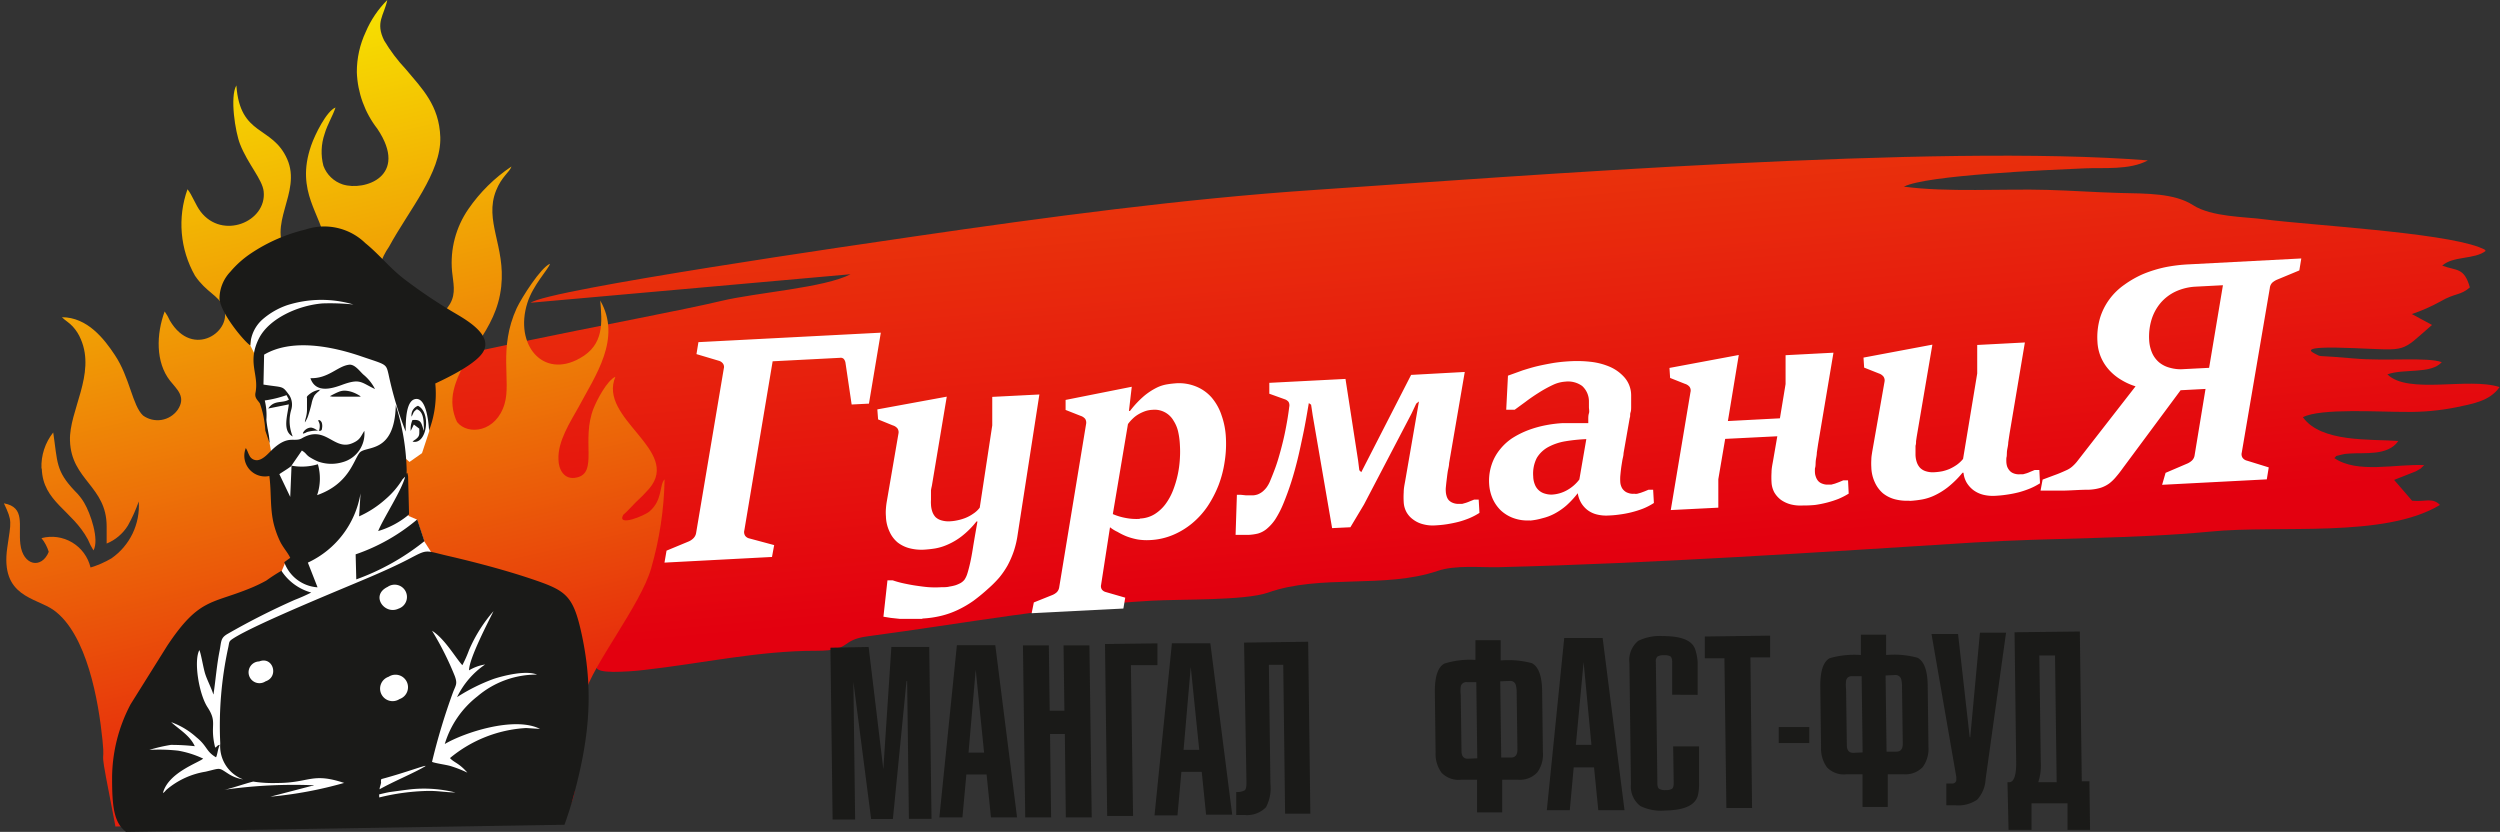
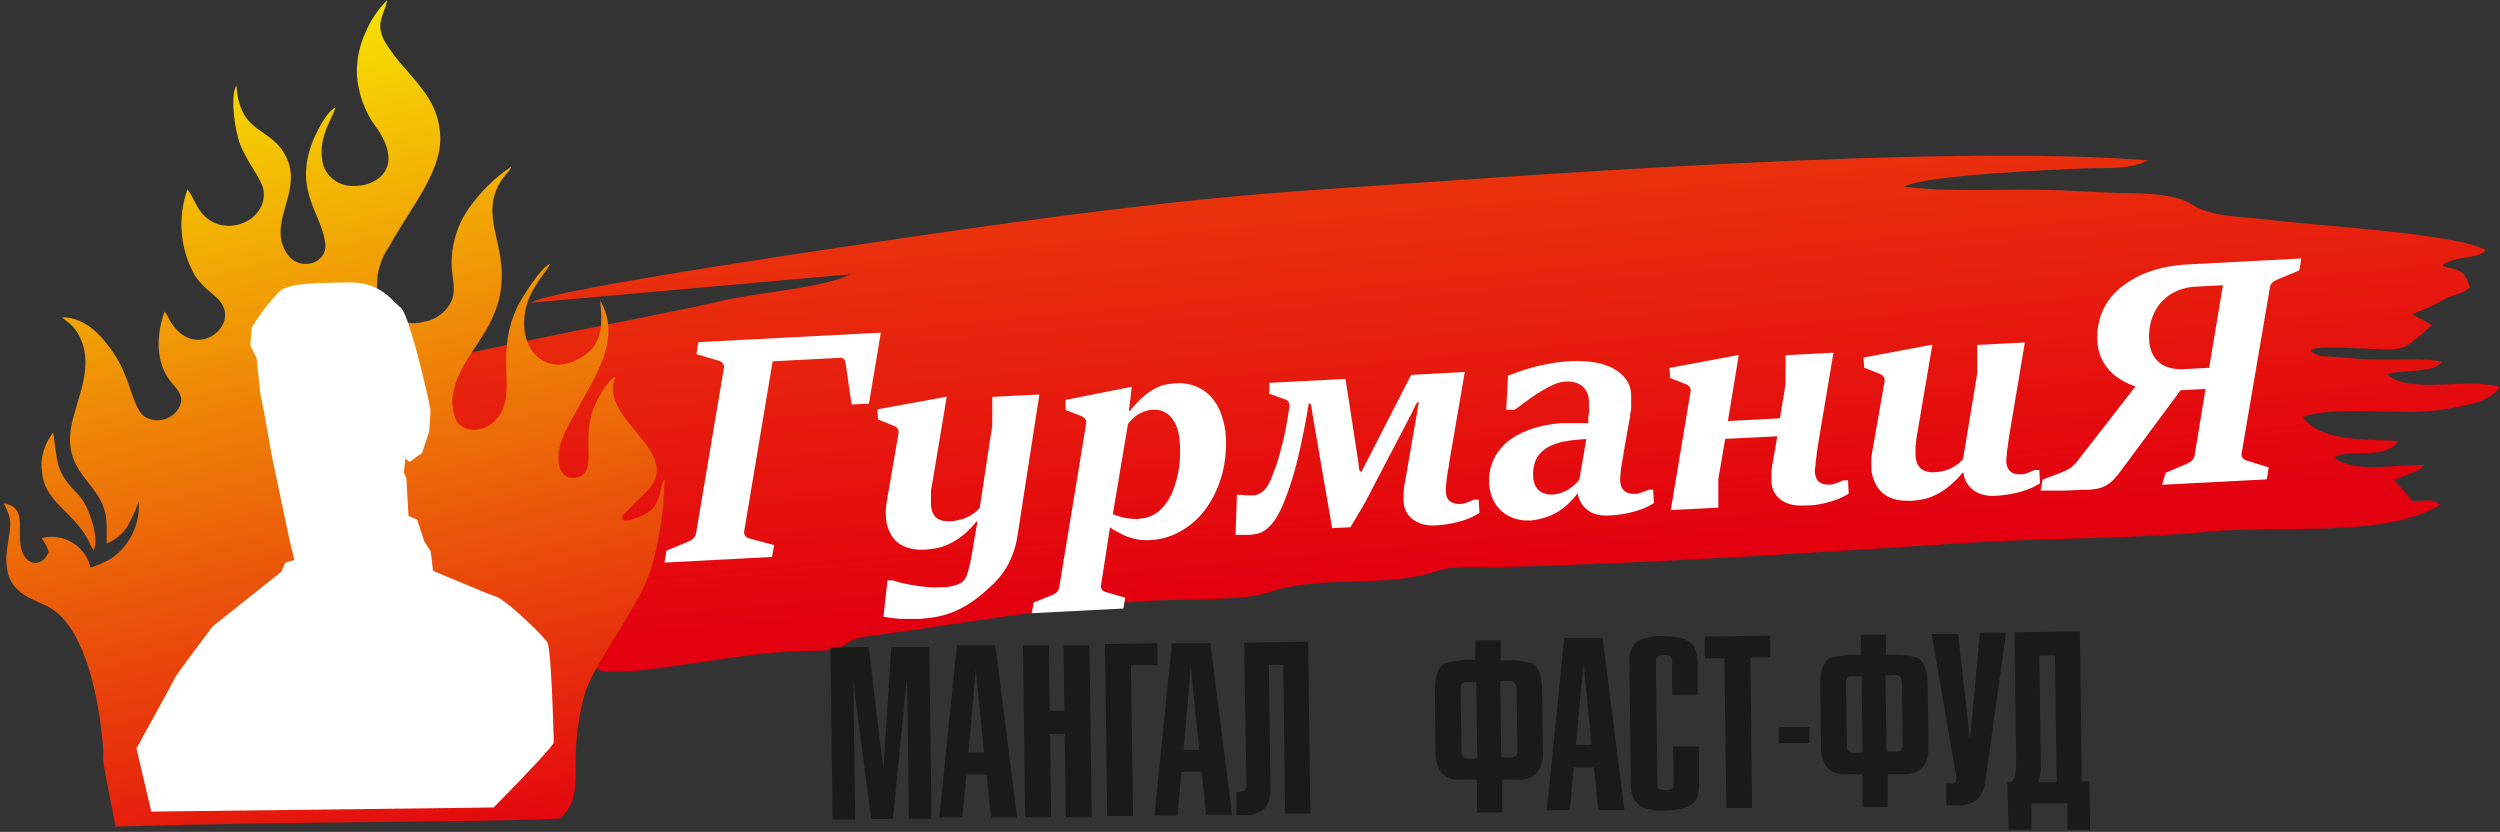
<svg xmlns="http://www.w3.org/2000/svg" id="Слой_1" data-name="Слой 1" viewBox="0 0 229.73 76.44">
  <rect x="0" y="0" width="229.73" height="76.44" fill="#333333" stroke="none" />
  <defs>
    <style>.cls-1{fill:none;clip-rule:evenodd;}.cls-2{clip-path:url(#clip-path);}.cls-3{fill:url(#Безымянный_градиент);}.cls-4{clip-path:url(#clip-path-2);}.cls-5{fill:url(#Безымянный_градиент_2);}.cls-6,.cls-9{fill:#fff;}.cls-6,.cls-7{fill-rule:evenodd;}.cls-7,.cls-8{fill:#1a1a18;}</style>
    <clipPath id="clip-path" transform="translate(0 -0.55)">
      <path class="cls-1" d="M48.77,28.37l29.39-2.62C75.77,27,69.51,27.43,66.29,28.2,59.46,29.84,34.38,34.15,31,36.48c.69.88,2.36-.08,3.64.12a6.88,6.88,0,0,1-3.74,2.49c-3.74,1.32-10.47,1-12.75,5.14,5.08,1,7.7-1.1,12.22-1.54,2-.2,4-.06,6.1-.46,2.41-.46,3.63-.89,6.27-.25-1.26,1.93-8.13,3-10.56,3.43-4,.7-7.33,1.82-10.94,2.67.49.57-.2.18.63.4,1.53.41,4-.51,5.47-.83,3.43-.78,17.14-4.32,19-2.74C43.6,46,40.15,46.1,39.54,47.85l0,.2a1.15,1.15,0,0,1-.05.2C36.48,49,28,50.78,26,52.09l.4.31.2.11a1,1,0,0,0,.22.08c.46.13.56,0,1.14,0-1.72,3.33-7.68,2.3-10,4.51l7.56.62c.27,1.42.57,2.05,1.63,2.54,2.88,1.33,5.45-.08,8.46-.39,1.94-.2,3.63-.22,5.52-.59,1.71-.33,4.13-1.49,5.64.16-1,.89-3.08.79-4.23,1.3-.26,1,.68,1.54-3.28,2.17l15.5-1.76c0,.68-.32,1.11,1.58,1.14a24.74,24.74,0,0,0,2.88-.18c5.27-.59,10.48-1.77,15.82-1.76,3.31,0,2.07-1,4.77-1.34,8.71-1.16,17.39-2.77,26-3.26,2.65-.15,8.58,0,10.7-.74,4.81-1.72,10.73-.34,15.6-2,1.67-.56,3.89-.3,5.62-.34,14.41-.36,29.2-1.36,43.68-2.27,7.1-.44,14.58-.32,21.69-1,6.32-.63,16,.64,21.11-2.45-.7-.72-1.37-.26-2.56-.39L220,44.65l2-.79c.62-.36.29-.12.76-.57-2.61-.12-6.15.81-8.26-.65.41-.28-.28-.06.66-.31a3.11,3.11,0,0,1,.71-.1c1.41-.11,3.56.24,4.52-1.16-2.59-.18-7.12.15-8.77-2.18,1.61-.86,7.21-.47,9.47-.49a21.68,21.68,0,0,0,4.6-.42c1.36-.3,3.08-.52,4-1.86-2.84-.93-8.41.71-10.31-1.17,1.55-.55,4,0,5-1.12-1.34-.49-5.1-.07-8.08-.34-3.31-.3-3-.13-3.4-.35s-2.06-.83,3.43-.6c5,.2,4.18.45,7.15-2.13l-1.85-1a16,16,0,0,0,2.61-1.15c1.36-.8,1.86-.54,2.72-1.3-.53-1.86-1.2-1.5-2.54-2,1-.91,3-.55,4-1.36-.21-.16.2,0-.62-.34-3.61-1.36-15.36-2-19.68-2.55-1.84-.25-4.89-.21-6.6-1.31s-4.22-1.06-6.8-1.12c-2.2-.06-4.38-.22-6.59-.28-4-.12-9.21.24-13.18-.3,2.1-1.06,13.12-1.53,16.6-1.68,1.75-.08,4.15.18,5.82-.73-19.3-1.54-57.54,1.42-76.66,2.72-12,.81-24.53,2.49-36.65,4.26-4.58.67-33.77,4.89-35.31,6.11" />
    </clipPath>
    <linearGradient id="Безымянный_градиент" x1="125.23" y1="53" x2="109.75" y2="-114.44" gradientUnits="userSpaceOnUse">
      <stop offset="0" stop-color="#e3000f" />
      <stop offset="1" stop-color="#ffed00" />
    </linearGradient>
    <clipPath id="clip-path-2" transform="translate(0 -0.55)">
      <path class="cls-1" d="M3.84,43.62c.1,3.05,2.79,3.8,4.24,6.51a6.59,6.59,0,0,0,.51,1c.55-1-.27-3.4-.86-4.39a5.09,5.09,0,0,0-.84-1.06c-1.79-1.88-1.59-2.65-2-5.39a5,5,0,0,0-1.08,3.3M10.61,76.5c-1.73-8.85-.88-4.86-1.19-7.92C9.06,65,8,58.83,4.94,56.62,3.3,55.44,0,55.43.67,50.86c.35-2.43.48-2.38-.31-4.06,2,.37,1.31,2,1.51,3.74.23,2,1.95,2.33,2.61.72A3.7,3.7,0,0,0,3.81,50a3.67,3.67,0,0,1,4.51,2.7,8.78,8.78,0,0,0,1.92-.84,5.88,5.88,0,0,0,2.51-5.23,13.81,13.81,0,0,1-1,2.22,4.15,4.15,0,0,1-1.95,1.65l0-1.58c0-3.7-3.26-4.25-3.37-7.88-.09-2.74,2.38-6.09,1-9.31a3.89,3.89,0,0,0-.74-1.17c-.32-.36-.72-.57-1-.86,2.34,0,3.89,2,4.86,3.47,1.38,2.06,1.61,4.64,2.59,5.56a2.27,2.27,0,0,0,3.18-.51c.83-1.22-.09-1.91-.7-2.69-1.33-1.7-1.26-4.27-.49-6.36a4.75,4.75,0,0,1,.48.84c2.12,3.6,5.89.93,4.92-1.26-.48-1.09-1.56-1.32-2.61-2.86a9.57,9.57,0,0,1-.69-7.95c.44.55.72,1.41,1.2,2.05,2,2.63,6.09.94,5.8-1.84-.11-1.11-1.45-2.51-2.17-4.35-.44-1.11-.95-4.35-.34-5.4.34,4.73,3.29,3.65,4.67,6.77s-2,6.06.1,8.85c1.09,1.45,3.61.78,3.4-1.09-.3-2.68-2.79-4.71-1.3-9,.34-1,1.42-3.18,2.24-3.5-.25.78-.74,1.53-1,2.42a5.08,5.08,0,0,0-.11,2.94,2.83,2.83,0,0,0,1.78,1.71c2,.63,6.1-.75,3.18-5.11a9,9,0,0,1-1.89-5.21,8.64,8.64,0,0,1,.82-3.7A9.25,9.25,0,0,1,35.59.55C35.28,2,34.48,2.6,35.3,4.27a15.39,15.39,0,0,0,2,2.65c1.47,1.76,3.06,3.3,3.16,6.23.1,3.26-2.88,6.7-4.71,10.07a6.14,6.14,0,0,0-1.11,3.62,3.37,3.37,0,0,0,4.26,3.29,3.46,3.46,0,0,0,2.45-1.65c.58-1,.29-1.94.19-3a8.67,8.67,0,0,1,1.5-5.72A14.8,14.8,0,0,1,47,15.85c-.17.52-.89.91-1.41,2.2-1.12,2.79.87,5.12.47,8.82-.45,4.22-3.61,6.16-4.38,9.58A4.37,4.37,0,0,0,42,39.33c1,1.26,3.61.94,4.37-1.68.61-2.07-.59-5.08,1.11-8.78.44-.94,2.22-3.75,3.06-4.08-.14.5-1.56,1.94-2.08,3.6-1.21,3.83,1.42,7,4.81,5.09,2.28-1.25,2.05-3.33,1.89-5.31,2,3.5-.47,6.92-2,9.8-.73,1.32-1.93,3.13-1.84,4.81,0,.86.5,1.92,1.67,1.65C55,44,53.38,41,54.55,38.06c.33-.81,1.24-2.55,2-2.89-1.64,3.86,6.1,6.74,3.11,10.28a16.08,16.08,0,0,1-1.23,1.25c-.38.37-.78.85-1.16,1.16-.62,1.14,2,.07,2.43-.33,1.22-1.06.87-2.42,1.37-2.93a31.46,31.46,0,0,1-1.23,8.16c-.94,3.34-5.39,8.89-6.13,11.62-1.8,6.67.38,8.94-2.27,11.39C43,76.14,28.68,76,10.61,76.5Z" />
    </clipPath>
    <linearGradient id="Безымянный_градиент_2" x1="41.03" y1="79.91" x2="22.67" y2="0.75" gradientUnits="userSpaceOnUse">
      <stop offset="0" stop-color="#e3000f" />
      <stop offset="1" stop-color="#f7e800" />
    </linearGradient>
  </defs>
  <g class="cls-2">
    <rect class="cls-3" x="17.92" y="13.19" width="211.81" height="49.18" />
  </g>
  <g class="cls-4">
    <rect class="cls-5" width="62.61" height="75.95" />
  </g>
  <path class="cls-6" d="M13.9,75.13l31.46-.38s5.54-5.6,5.53-6-.22-8.57-.6-9.18-3.75-3.87-4.7-4.19S39.79,53,39.79,53l-.2-1.76-.6-.94-.66-2-.79-.34-.2-3.45-.23-.56.15-1.27.37.32,1.15-.81.66-2s.12-1.81.12-1.91S39.31,37,39.31,37s-1.69-7.57-2.5-8.19S35,26.45,32,26.5s-5.28.05-6.26.78a17.75,17.75,0,0,0-2.61,3.37L23,32.29l.58,1.16.33,3.2.36,1.8.5,2.81L25,42.55l1.61,7.65L27.05,52l-.84.26-.35.82L19.55,58.1s-3.4,4.51-3.49,4.76-3.52,6.46-3.52,6.46Z" transform="translate(0 -0.55)" />
-   <path class="cls-7" d="M31.64,72.49a36.86,36.86,0,0,1-6.8,1.27l3.83-1s.07,0,.08,0,.05,0,.08-.05a45.24,45.24,0,0,0-8.26.42c.47-.06,2-.59,2.7-.76a11.6,11.6,0,0,0,2.19.13c3,0,3.18-1,6.18,0m3.2,1.05c.34-.08.69-.17,1-.22.67-.09,1.37-.19,2-.26a12,12,0,0,1,4,.3c-.8,0-1.62-.16-2.55-.14a20.22,20.22,0,0,0-4.44.6C34.85,73.72,34.84,73.63,34.84,73.54Zm.21-1.41c2.19-.58,4.44-1.44,4-1.16-1,.6-2.92,1.39-4.17,2.1,0-.18.09-.33.14-.62C35,72.35,35,72.24,35.05,72.13Zm7.44-10.46c-.61-.65-1.62-2.44-2.79-3.17a27.74,27.74,0,0,1,2.09,4.16c.27.74.09.83-.17,1.52a57.49,57.49,0,0,0-1.92,6.37c.29.13,1.28.26,1.69.38a11.27,11.27,0,0,1,1.56.61c-.8-.91-1.22-.91-1.6-1.34a12,12,0,0,1,7-2.76l1.27.08c-2.36-1.19-7,.35-8.75,1.39a8.73,8.73,0,0,1,3-4.38,8.38,8.38,0,0,1,5.48-2c-1-.41-3,.07-4,.4A17,17,0,0,0,42,64.61a7.69,7.69,0,0,1,2.58-3,4.08,4.08,0,0,0-1.48.54c0-1.09,1.8-4.51,2.25-5.44a13.56,13.56,0,0,0-2.25,3.58A11.55,11.55,0,0,1,42.49,61.67ZM26.74,43.4l1-1.45c.4.25.34.33.66.57a5.27,5.27,0,0,0,.83.44,3.6,3.6,0,0,0,2.25.06,2.72,2.72,0,0,0,2-2.88c-.33.52-.39.81-1,1.09-1.78.87-2.51-1.7-4.73-.41-.74.43-1.28-.43-2.93,1.24-.28.28-.75.79-1.25.78a.75.75,0,0,1-.65-.43,3.34,3.34,0,0,1-.17-.38l-.07-.15-.09-.16a1.9,1.9,0,0,0,2.16,2.57c.2,1.52.05,2.87.39,4.34a8.55,8.55,0,0,0,.62,1.72c.28.55.7,1,.91,1.46l-.55.4a3.5,3.5,0,0,0,3.06,2.31l-.89-2.27a8.55,8.55,0,0,0,4.84-6.37L33,48a9.44,9.44,0,0,0,2.43-1.58,7.71,7.71,0,0,0,1.56-1.83l.24-.24c-.29,1.22-2,3.82-2.48,5a7.84,7.84,0,0,0,2.84-1.53l-.09-3.5c-.13-.85-.16.37-.13-.54a21.35,21.35,0,0,0-1-6c-.11,4.59-2.8,3.66-3.35,4.4s-1,2.86-3.88,3.87a4.72,4.72,0,0,0,.07-2.84,5.1,5.1,0,0,1-2.42.13l-.12,2.87-1-2.09C26,43.89,26.39,43.67,26.74,43.4Zm6,10.39A21.81,21.81,0,0,0,39,50.28l-.66-2a17.57,17.57,0,0,1-5.66,3.21Zm5.56-15.64c.7.26.62,1.2.66,2-.25-.62-.17-1.1-1.06-1a2.07,2.07,0,0,0-.16,1l.29-.59.5.38c0,.55.06.68-.36,1a1.43,1.43,0,0,0-.26.19c1.31.33,1.75-2.67.5-3.29a.92.92,0,0,0-.59,1C38.06,38.39,37.94,38.44,38.31,38.15Zm-9,1s.08,0,.14.06a.44.44,0,0,1,.15.26,1.08,1.08,0,0,1,0,.44c0,.12-.05.18-.1.21a.33.33,0,0,1-.21,0,3.61,3.61,0,0,0-.91.09.83.83,0,0,0-.29.11l-.18.07c-.05,0-.09,0-.05-.08a.9.9,0,0,1,.27-.31.83.83,0,0,1,.47-.16A1.09,1.09,0,0,1,29,40a2.34,2.34,0,0,0,.21.11s.08,0,.1,0a.74.74,0,0,0,.06-.23,1.29,1.29,0,0,0,0-.34.87.87,0,0,0-.08-.23C29.24,39.2,29.24,39.16,29.27,39.15ZM30.54,37c.35,0,1.06,0,1.55,0H33c.14,0,.18,0,.08-.07a3.51,3.51,0,0,0-.6-.31,2.43,2.43,0,0,0-.76-.17,1.37,1.37,0,0,0-.62.12c-.21.08-.45.21-.59.28l-.2.11S30.2,36.94,30.54,37Zm-2-1.65c.49,1.31,1.86.94,2.82.59,1.75-.65,1.78-.26,3.1.36a4.13,4.13,0,0,0-1.07-1.33c-.35-.32-.82-1-1.35-.9C31,34.22,30.15,35.35,28.54,35.3Zm.82,1.1a2.5,2.5,0,0,0-.46.43,2.55,2.55,0,0,0-.27.77c-.08.33-.19.73-.28,1a2.42,2.42,0,0,1-.2.49l-.13.23s0,.07,0-.05.1-.4.14-.63a2.72,2.72,0,0,0,.05-.62c0-.2,0-.4,0-.56s0-.28,0-.36a.22.22,0,0,1,.07-.24,2.12,2.12,0,0,1,.52-.37,2.36,2.36,0,0,1,.52-.17l.2,0S29.46,36.32,29.36,36.4ZM23,32.29a3.35,3.35,0,0,1,1.16-2.42,6.83,6.83,0,0,1,2.24-1.28,10.41,10.41,0,0,1,6.08-.06,21.41,21.41,0,0,0-2.82-.1c-2.23.17-4.91,1.37-5.85,3.19-1.13,2.22,0,3.29-.33,5-.11.5.2.69.4,1a8.92,8.92,0,0,1,.5,2.5l.39,1.15c0-.7-.23-1.35-.29-2.16a5.81,5.81,0,0,0-.15-1.76,10.51,10.51,0,0,0,2-.49l.22.41c-.6.37-1.36,0-1.9.82l1.89-.38c-.11,1-.63,2.44.36,2.95a3.67,3.67,0,0,1-.14-2.45,1.62,1.62,0,0,0-.16-1.32c-.69-.94-.5-.7-2.39-1l.06-2.75c2.56-1.51,6.26-.76,8.94.16,2.28.78,2.26.65,2.49,1.63a33.14,33.14,0,0,0,1.58,5.28c0-.93,0-3,1-3s1.12,2.6,1.15,2.89A9.55,9.55,0,0,0,40,35.79c1.46-.68,3.72-1.83,4.37-2.86,1.07-1.68-1.88-3.18-2.88-3.79a47.8,47.8,0,0,1-4.22-2.85c-1.46-1.1-2.36-2.31-3.7-3.4a5.42,5.42,0,0,0-5.49-1.25,15.49,15.49,0,0,0-5,2.18,9.11,9.11,0,0,0-1.91,1.7,3.6,3.6,0,0,0-1,2.51C20.34,29.45,22.51,32,23,32.29ZM35.71,62.74a1.15,1.15,0,1,1,1,2.05A1.15,1.15,0,1,1,35.71,62.74ZM23.82,61.33c1.27-.5,1.84,1.41.58,1.83A1,1,0,1,1,23.82,61.33Zm11.8-6.85a1.13,1.13,0,1,1,1,2C35.34,57.09,34,55.26,35.62,54.48Zm-16,9.87c.2-1.35.3-2.71.56-4,.17-.89.08-1.18.75-1.56a65.87,65.87,0,0,1,6.16-3.12A16.2,16.2,0,0,0,28.6,55,4.79,4.79,0,0,1,25.86,53a16.24,16.24,0,0,0-1.39.9,13.79,13.79,0,0,1-1.44.69c-3.61,1.49-4.73.89-7.67,5.31L12,65.27a14.62,14.62,0,0,0-1.7,6.81c0,2.67.19,4.08,1.28,4.91l40.29-.65c.28-.77.51-1.51.66-2,1.41-5.06,2.19-9.64.92-15.52-.79-3.62-1.44-4-4.67-5.09-2.39-.8-5.08-1.51-7.58-2.09-2.26-.52-1.82-.67-3.75.34-1.05.54-2.23,1.07-3.35,1.55-2.17.94-10.74,4.4-12.73,5.73-.35.24-.29.28-.39.76a33.81,33.81,0,0,0-.74,8.84,3.27,3.27,0,0,0,2.1,3.31,3.48,3.48,0,0,1-1.3-.48c-1-.63-.67-.58-2.14-.23a7.33,7.33,0,0,0-3.59,1.65c-.21.21-.1.15-.34.32.48-1.88,3.26-2.78,3.7-3.17a9,9,0,0,0-2.3-.73,16,16,0,0,0-2.65-.07A14.66,14.66,0,0,1,15.7,69a19.73,19.73,0,0,1,2.2.12c-.46-1-1.43-1.53-2.17-2.21a7,7,0,0,1,2.33,1.4c1,.81.86,1.29,1.79,1.83.13-.22.16-.79.35-1.14-.23,0-.29.22-.43.24-.52-2.13.25-2.24-.7-3.7-.8-1.23-1.28-4.27-.75-5.25.17.38.36,1.66.55,2.23S19.45,63.84,19.6,64.35Z" transform="translate(0 -0.55)" />
  <path class="cls-8" d="M187.3,72.43l1.69,0-.15-11.65-1.44,0,.13,9.78a5,5,0,0,1-.23,1.87m-2.83,0h.15c.45,0,.67-.64.65-1.9l-.15-11.88,6-.07.18,13.76H192l.06,4.47-2.07,0,0-2.44-3.31,0,0,2.44-2.11,0Zm-2.53-13.74,2.4,0-1.88,13.47a3,3,0,0,1-.77,1.87,3.07,3.07,0,0,1-2,.52h-.84l0-2h.6a.36.36,0,0,0,.32-.41s0-.1,0-.19l-2.28-13.14,2.44,0L181,68.29h.05Zm-10.78,11-.09-7h-.9a.49.49,0,0,0-.53.42,3.14,3.14,0,0,0,0,.76l.07,5.15c0,.48.2.71.6.71Zm2.11-7.07.09,7h.9c.4,0,.59-.25.59-.73l-.07-5.15a3,3,0,0,0-.07-.76.53.53,0,0,0-.54-.4ZM171,60.74l0-1.87,2.32,0,0,1.87a8.14,8.14,0,0,1,2.88.25c.61.32.92,1.17.94,2.53l.07,5.65a2.86,2.86,0,0,1-.52,1.86,2.2,2.2,0,0,1-1.77.67l-1.45,0,0,3-2.32,0,0-3h-1.46a2.16,2.16,0,0,1-1.8-.63,2.92,2.92,0,0,1-.55-1.84l-.07-5.64c0-1.38.27-2.23.87-2.56A8.24,8.24,0,0,1,171,60.74Zm-7.55,6.62,2.81,0,0,1.47-2.81,0ZM161,74.8l-2.36,0-.18-13.76-1.8,0,0-2,6-.08,0,2-1.81,0Zm-7.34-10.41,0-3c0-.28-.06-.45-.17-.53a1.1,1.1,0,0,0-.58-.1,1.08,1.08,0,0,0-.6.12.62.62,0,0,0-.15.52l.14,11.12c0,.28.06.45.17.52a1.09,1.09,0,0,0,.6.11,1,1,0,0,0,.58-.12c.1-.08.15-.25.15-.53l-.05-3.36,2.38,0,0,3.36a4.46,4.46,0,0,1-.11,1.15c-.25.9-1.24,1.35-3,1.38a4.31,4.31,0,0,1-2.28-.41,2.25,2.25,0,0,1-.87-2l-.14-11.12a2.3,2.3,0,0,1,.81-2.06A4.49,4.49,0,0,1,152.8,59c1.74,0,2.75.41,3,1.3A4.7,4.7,0,0,1,156,61.4l0,3Zm-8.14-3L144.81,69l1.43,0ZM149.28,75l-2.41,0-.39-3.93-1.87,0L144.25,75l-2.11,0,1.6-15.82,3.53,0Zm-13.53-4.77-.09-7h-.9a.51.51,0,0,0-.53.42,3.19,3.19,0,0,0,0,.76l.07,5.15c0,.48.2.72.6.71Zm2.11-7.07.09,7h.9c.4,0,.59-.25.59-.73l-.07-5.15a2.89,2.89,0,0,0-.07-.75.52.52,0,0,0-.54-.41Zm-2.28-1.92,0-1.86,2.32,0,0,1.86a8.37,8.37,0,0,1,2.87.25c.61.33.92,1.17.94,2.54l.07,5.64a2.77,2.77,0,0,1-.52,1.86,2.17,2.17,0,0,1-1.77.67l-1.45,0,0,3-2.31,0,0-3-1.46,0a2.16,2.16,0,0,1-1.8-.64,2.9,2.9,0,0,1-.55-1.84l-.07-5.64q0-2.07.87-2.55A7.9,7.9,0,0,1,135.58,61.19ZM114.32,59.6l5.89-.08.2,15.8-2.32,0-.17-13.68H116.6l.14,10.94a3.74,3.74,0,0,1-.4,2.14,2.42,2.42,0,0,1-2,.72h-.74l0-2.11a1.46,1.46,0,0,0,.77-.15c.12-.09.17-.32.17-.71Zm-4.9,2.24-.66,7.62,1.44,0Zm3.81,13.57-2.4,0-.4-3.93-1.87,0-.36,4-2.11,0,1.6-15.82,3.53,0Zm-9.11.12-2.38,0-.2-15.8,4.82-.06,0,2-2.44,0ZM94,59.86l2.38,0,.08,6,1.35,0-.08-6,2.38,0,.21,15.8-2.38,0L97.85,68H96.49l.1,7.66-2.38,0Zm-4.34,2.23L89,69.71l1.43,0Zm3.8,13.57-2.4,0-.4-3.94-1.86,0-.36,3.94-2.12,0,1.61-15.82,3.53,0ZM81.91,60l3.48,0,.21,15.8-2.08,0-.16-12.66H83.3L82.05,75.81l-2,0L78.42,63.2l.16,12.66-2.07,0-.2-15.79L79.82,60l1.35,11.23Z" transform="translate(0 -0.55)" />
  <path class="cls-9" d="M84.77,57.42c-.37,0-.73,0-1.07,0s-.66,0-1,0l-.84-.09-.68-.11.37-3.34.49,0a8.54,8.54,0,0,0,.92.26c.37.08.76.16,1.17.22s.82.12,1.24.15a8.75,8.75,0,0,0,1.13,0c.28,0,.54,0,.75-.06a3.86,3.86,0,0,0,.58-.13,3.18,3.18,0,0,0,.45-.2,1.34,1.34,0,0,0,.34-.29,2.11,2.11,0,0,0,.28-.6c.09-.29.18-.64.26-1s.16-.8.23-1.24.14-.85.21-1.26l.22-1.26h-.09a7.92,7.92,0,0,1-1.36,1.36,6,6,0,0,1-1.28.76,4.86,4.86,0,0,1-1.17.36c-.37.06-.71.09-1,.11a4.46,4.46,0,0,1-1.34-.13,3,3,0,0,1-1.09-.53,2.72,2.72,0,0,1-.75-1A3.47,3.47,0,0,1,81.41,48a4.38,4.38,0,0,1,0-.72,6.52,6.52,0,0,1,.09-.71l1.06-6.17a.62.62,0,0,0-.09-.48.87.87,0,0,0-.43-.28l-1.35-.55-.07-.92L87,37l-1.37,8.2a4,4,0,0,0-.08.4c0,.14,0,.29,0,.44s0,.29,0,.44a2.94,2.94,0,0,0,0,.42,2.28,2.28,0,0,0,.12.66,1.44,1.44,0,0,0,.3.51,1.33,1.33,0,0,0,.55.3,2.31,2.31,0,0,0,.83.08,4.09,4.09,0,0,0,.64-.09,4.44,4.44,0,0,0,.71-.21,3.48,3.48,0,0,0,.71-.38,2.38,2.38,0,0,0,.62-.57l1.15-7.56v-.68c0-.23,0-.46,0-.69s0-.45,0-.67,0-.4,0-.58l4.33-.22L93.52,49.64a8.58,8.58,0,0,1-.35,1.53,8.75,8.75,0,0,1-.57,1.32,7.56,7.56,0,0,1-.79,1.15,10.4,10.4,0,0,1-1,1,16.76,16.76,0,0,1-1.36,1.12,9.73,9.73,0,0,1-1.42.83,7.91,7.91,0,0,1-1.55.55,9.35,9.35,0,0,1-1.74.25m20-9.19a2.77,2.77,0,0,0,1.34-.39,3.72,3.72,0,0,0,1-.91,5.46,5.46,0,0,0,.7-1.26,9.42,9.42,0,0,0,.64-2.92,10,10,0,0,0,0-1.33,6.7,6.7,0,0,0-.16-1.18,3.11,3.11,0,0,0-.42-1,2,2,0,0,0-1.94-1,2.41,2.41,0,0,0-.66.12,3.71,3.71,0,0,0-.61.28,2.74,2.74,0,0,0-.54.41,3.5,3.5,0,0,0-.44.5l-1.39,8.27a5.35,5.35,0,0,0,1.15.35A5.18,5.18,0,0,0,104.74,48.23ZM95,55.91l1.67-.67a1.37,1.37,0,0,0,.44-.27.8.8,0,0,0,.22-.44l2.47-15a.67.67,0,0,0-.08-.49.92.92,0,0,0-.43-.28l-1.37-.54,0-.92L104,36.09l-.26,2.22h.1a9,9,0,0,1,1.31-1.39,6,6,0,0,1,1.15-.75,3.38,3.38,0,0,1,1-.31c.29-.05.55-.07.78-.09a4.15,4.15,0,0,1,1.86.31,3.78,3.78,0,0,1,1.4,1,4.86,4.86,0,0,1,.91,1.63,7.11,7.11,0,0,1,.4,2.06,10.59,10.59,0,0,1-.12,2.25,10.11,10.11,0,0,1-.56,2.13,10.29,10.29,0,0,1-1,1.92,7.52,7.52,0,0,1-1.41,1.56,7,7,0,0,1-1.78,1.08,6.14,6.14,0,0,1-2.12.47,5.29,5.29,0,0,1-1.13-.06,6,6,0,0,1-1-.28,5.83,5.83,0,0,1-.83-.41A3.39,3.39,0,0,1,102,49l-.82,5.3a.55.55,0,0,0,.08.43.65.65,0,0,0,.34.22l1.8.52-.17,1-8.43.43Zm19.75-6.21h-.61l-.34,0-.26,0,.12-3.68.38,0,.48.05h.62a1.72,1.72,0,0,0,.44-.09,1.76,1.76,0,0,0,.42-.24,2.35,2.35,0,0,0,.38-.39,2.84,2.84,0,0,0,.3-.52c.16-.38.33-.8.51-1.29s.33-1,.49-1.59.31-1.2.44-1.86.26-1.39.35-2.15a.63.63,0,0,0-.07-.47.79.79,0,0,0-.37-.24l-1.39-.5,0-1,7-.36,1.16,7.51.11.88.18.18L129.67,35l4.93-.27-1.44,8.39c0,.26-.09.53-.13.8s-.07.54-.1.78-.05.46-.07.65,0,.33,0,.41a1.72,1.72,0,0,0,.07.37,1,1,0,0,0,.19.37,1,1,0,0,0,.39.26,1.36,1.36,0,0,0,.6.09l.26,0,.32-.09a3.44,3.44,0,0,0,.37-.14l.4-.16.42,0,.07,1.22a6,6,0,0,1-.91.48,8,8,0,0,1-1,.34c-.35.09-.7.16-1.07.22s-.73.09-1.09.11a3.42,3.42,0,0,1-1.12-.11,2.53,2.53,0,0,1-.89-.42,2.11,2.11,0,0,1-.62-.68,2.14,2.14,0,0,1-.26-.92,7.36,7.36,0,0,1,0-.92c0-.34.07-.67.13-1l1.27-7.34-.25.2-.43.91-4.37,8.36L124.09,49l-1.68.08-1.78-10.34-.15-1-.21-.15c-.17,1-.34,2-.51,2.8s-.34,1.63-.52,2.36-.37,1.42-.58,2.08-.45,1.32-.73,2a8.94,8.94,0,0,1-.76,1.47,4.18,4.18,0,0,1-.78.86,2.21,2.21,0,0,1-.8.42A4.6,4.6,0,0,1,114.75,49.7ZM142.59,46a3.16,3.16,0,0,0,1.38-.39,3.63,3.63,0,0,0,1.16-1l.64-3.71a16.12,16.12,0,0,0-1.93.2,5.09,5.09,0,0,0-1.57.53,2.78,2.78,0,0,0-1.05,1,3.17,3.17,0,0,0-.33,1.69,2.08,2.08,0,0,0,.15.75,1.35,1.35,0,0,0,.36.53,1.33,1.33,0,0,0,.53.3A2.06,2.06,0,0,0,142.59,46Zm-2,2.37a3.72,3.72,0,0,1-1.51-.21,3.4,3.4,0,0,1-1.16-.7,3.5,3.5,0,0,1-.76-1.09,4,4,0,0,1-.32-1.36,4.66,4.66,0,0,1,.24-1.79,4.36,4.36,0,0,1,.78-1.4A4.9,4.9,0,0,1,139,40.79a8.15,8.15,0,0,1,1.48-.73,9.87,9.87,0,0,1,1.59-.44,11.41,11.41,0,0,1,1.56-.19h.51l.66,0,.65,0,.5,0c0-.08,0-.21,0-.37s0-.34.06-.53,0-.38,0-.57,0-.35,0-.49a1.91,1.91,0,0,0-.62-1.45,2.21,2.21,0,0,0-1.56-.4,3.1,3.1,0,0,0-1.15.31,11.44,11.44,0,0,0-1.27.7c-.43.27-.84.55-1.22.84l-1,.73-.78,0,.16-3.13,1.36-.49c.45-.14.9-.28,1.37-.39s1-.21,1.46-.29a15.52,15.52,0,0,1,1.63-.16,11,11,0,0,1,1.8.06,6.18,6.18,0,0,1,1.75.46,3.81,3.81,0,0,1,1.36,1,2.51,2.51,0,0,1,.59,1.59c0,.17,0,.34,0,.52s0,.37,0,.55,0,.37-.06.54,0,.34-.07.49l-.57,3.25c0,.23-.08.46-.12.71s-.08.49-.11.73-.05.46-.07.67a5,5,0,0,0,0,.53,1.28,1.28,0,0,0,.1.43.92.92,0,0,0,.24.35.94.94,0,0,0,.39.23,1.21,1.21,0,0,0,.55.07.8.8,0,0,0,.29,0l.32-.09.35-.13.36-.15.42,0,.07,1.22a5.76,5.76,0,0,1-1,.52,9.24,9.24,0,0,1-2.15.54,9.21,9.21,0,0,1-1,.09,3.53,3.53,0,0,1-1.11-.1,2.34,2.34,0,0,1-.84-.4,2.37,2.37,0,0,1-.59-.67,2.52,2.52,0,0,1-.31-.9H145A8.37,8.37,0,0,1,143.94,47a5.91,5.91,0,0,1-1.09.75,4.69,4.69,0,0,1-1.11.42A5.91,5.91,0,0,1,140.56,48.39ZM165.68,47a3.69,3.69,0,0,1-1.12-.1,2.82,2.82,0,0,1-.91-.42,2.37,2.37,0,0,1-.61-.69,2.23,2.23,0,0,1-.25-.91,7.57,7.57,0,0,1,0-.93c0-.33.07-.67.13-1l.4-2.31-4.79.24-.63,3.7c0,.22,0,.45,0,.68s0,.46,0,.69,0,.45,0,.66,0,.41,0,.59l-4.37.22,1.81-10.83a.59.59,0,0,0-.08-.49.87.87,0,0,0-.43-.28l-1.36-.54-.06-.92,6.37-1.19-1,6.07,4.78-.25.52-3.15c0-.21,0-.44,0-.67s0-.46,0-.7,0-.46,0-.68,0-.42,0-.6l4.4-.23-1.41,8.39-.12.8c0,.28-.08.53-.1.78s0,.46-.07.65a3.69,3.69,0,0,0,0,.41,1.3,1.3,0,0,0,.08.37,1.22,1.22,0,0,0,.2.37.89.89,0,0,0,.38.26,1.31,1.31,0,0,0,.6.09l.25,0,.33-.09.38-.14.38-.16.44,0,.06,1.22a6.78,6.78,0,0,1-.93.48,9.19,9.19,0,0,1-1.05.34,9.73,9.73,0,0,1-1.1.22A10.5,10.5,0,0,1,165.68,47Zm9.79-.44a4.46,4.46,0,0,1-1.34-.13,3,3,0,0,1-1.09-.54,2.9,2.9,0,0,1-.75-1,3.48,3.48,0,0,1-.33-1.4,5.57,5.57,0,0,1,0-.7c0-.26.05-.5.08-.72l1.13-6.43a.62.62,0,0,0-.09-.48.9.9,0,0,0-.42-.29l-1.36-.54-.06-.92,6.33-1.19-1.44,8.46-.06.41c0,.14,0,.28-.05.42l0,.41c0,.13,0,.25,0,.36a2.27,2.27,0,0,0,.11.72,1.44,1.44,0,0,0,.31.54,1.29,1.29,0,0,0,.55.32,2.13,2.13,0,0,0,.83.08,5.32,5.32,0,0,0,.64-.08,4,4,0,0,0,.67-.21,4.38,4.38,0,0,0,.66-.37,2.88,2.88,0,0,0,.6-.56l1.3-7.85c0-.22,0-.45,0-.68s0-.47,0-.69,0-.45,0-.66,0-.41,0-.59l4.38-.23-1.41,8.39-.12.8c0,.27-.08.52-.11.76s0,.45-.06.65a3.8,3.8,0,0,0,0,.44,1.75,1.75,0,0,0,.07.36,1.29,1.29,0,0,0,.22.37.89.89,0,0,0,.38.26,1.3,1.3,0,0,0,.61.08l.26,0,.32-.09a3.19,3.19,0,0,0,.35-.14l.39-.16.43,0,.06,1.22a6.13,6.13,0,0,1-.92.48,8.87,8.87,0,0,1-1,.34,10.19,10.19,0,0,1-1.1.22,10.32,10.32,0,0,1-1.09.11,3.66,3.66,0,0,1-1.12-.1,2.62,2.62,0,0,1-.89-.42,2.54,2.54,0,0,1-.62-.69,2.27,2.27,0,0,1-.29-.91h-.09a8.94,8.94,0,0,1-1.36,1.34,6.39,6.39,0,0,1-1.24.76,4.6,4.6,0,0,1-1.13.36A9.85,9.85,0,0,1,175.47,46.58ZM203,34.35l1.27-7.59-2.49.13a5,5,0,0,0-1.86.45,4.12,4.12,0,0,0-1.38,1.05,4.36,4.36,0,0,0-.83,1.53,5.43,5.43,0,0,0-.22,1.87,3.42,3.42,0,0,0,.28,1.21,2.42,2.42,0,0,0,.65.86,2.54,2.54,0,0,0,1,.49,3.57,3.57,0,0,0,1.25.12Zm-15.3,10.27,1.07-.4c.37-.13.72-.28,1.07-.44a2.15,2.15,0,0,0,.56-.34,3.73,3.73,0,0,0,.44-.45l5.4-6.94a5.76,5.76,0,0,1-1.31-.59,4.77,4.77,0,0,1-1.1-.89,4.21,4.21,0,0,1-.76-1.17,4.11,4.11,0,0,1-.33-1.43,6.36,6.36,0,0,1,.23-2.18,5.68,5.68,0,0,1,.87-1.74,5.86,5.86,0,0,1,1.38-1.34,9.13,9.13,0,0,1,1.77-1,11.8,11.8,0,0,1,2-.61,14.57,14.57,0,0,1,2.18-.26l10.3-.54-.18,1.1-2,.83a1.72,1.72,0,0,0-.47.28.79.79,0,0,0-.24.5L206,42.14a.6.6,0,0,0,.07.47.69.69,0,0,0,.41.27l2,.62-.18,1.1-9.62.5L199,44l1.94-.83a1.5,1.5,0,0,0,.48-.3.83.83,0,0,0,.25-.5l1-6.08-2.29.12-5.25,7.08c-.23.32-.44.6-.65.84a3.91,3.91,0,0,1-.65.64,2.87,2.87,0,0,1-.78.4,4.41,4.41,0,0,1-1.07.18c-.76,0-1.5.06-2.23.08l-2.24,0ZM61.25,51.15l2-.83a1.36,1.36,0,0,0,.46-.3.89.89,0,0,0,.26-.51l2.54-15.09a.53.53,0,0,0-.09-.48.71.71,0,0,0-.37-.24L64,33.09l.18-1.1,16.76-.87-1.09,6.52-1.59.08-.56-3.79a.78.78,0,0,0-.15-.38.39.39,0,0,0-.35-.12L71,33.75,68.4,49.28a.62.62,0,0,0,.08.51.65.65,0,0,0,.39.24l2.27.61-.2,1.09-9.88.52Z" transform="translate(0 -0.55)" />
</svg>